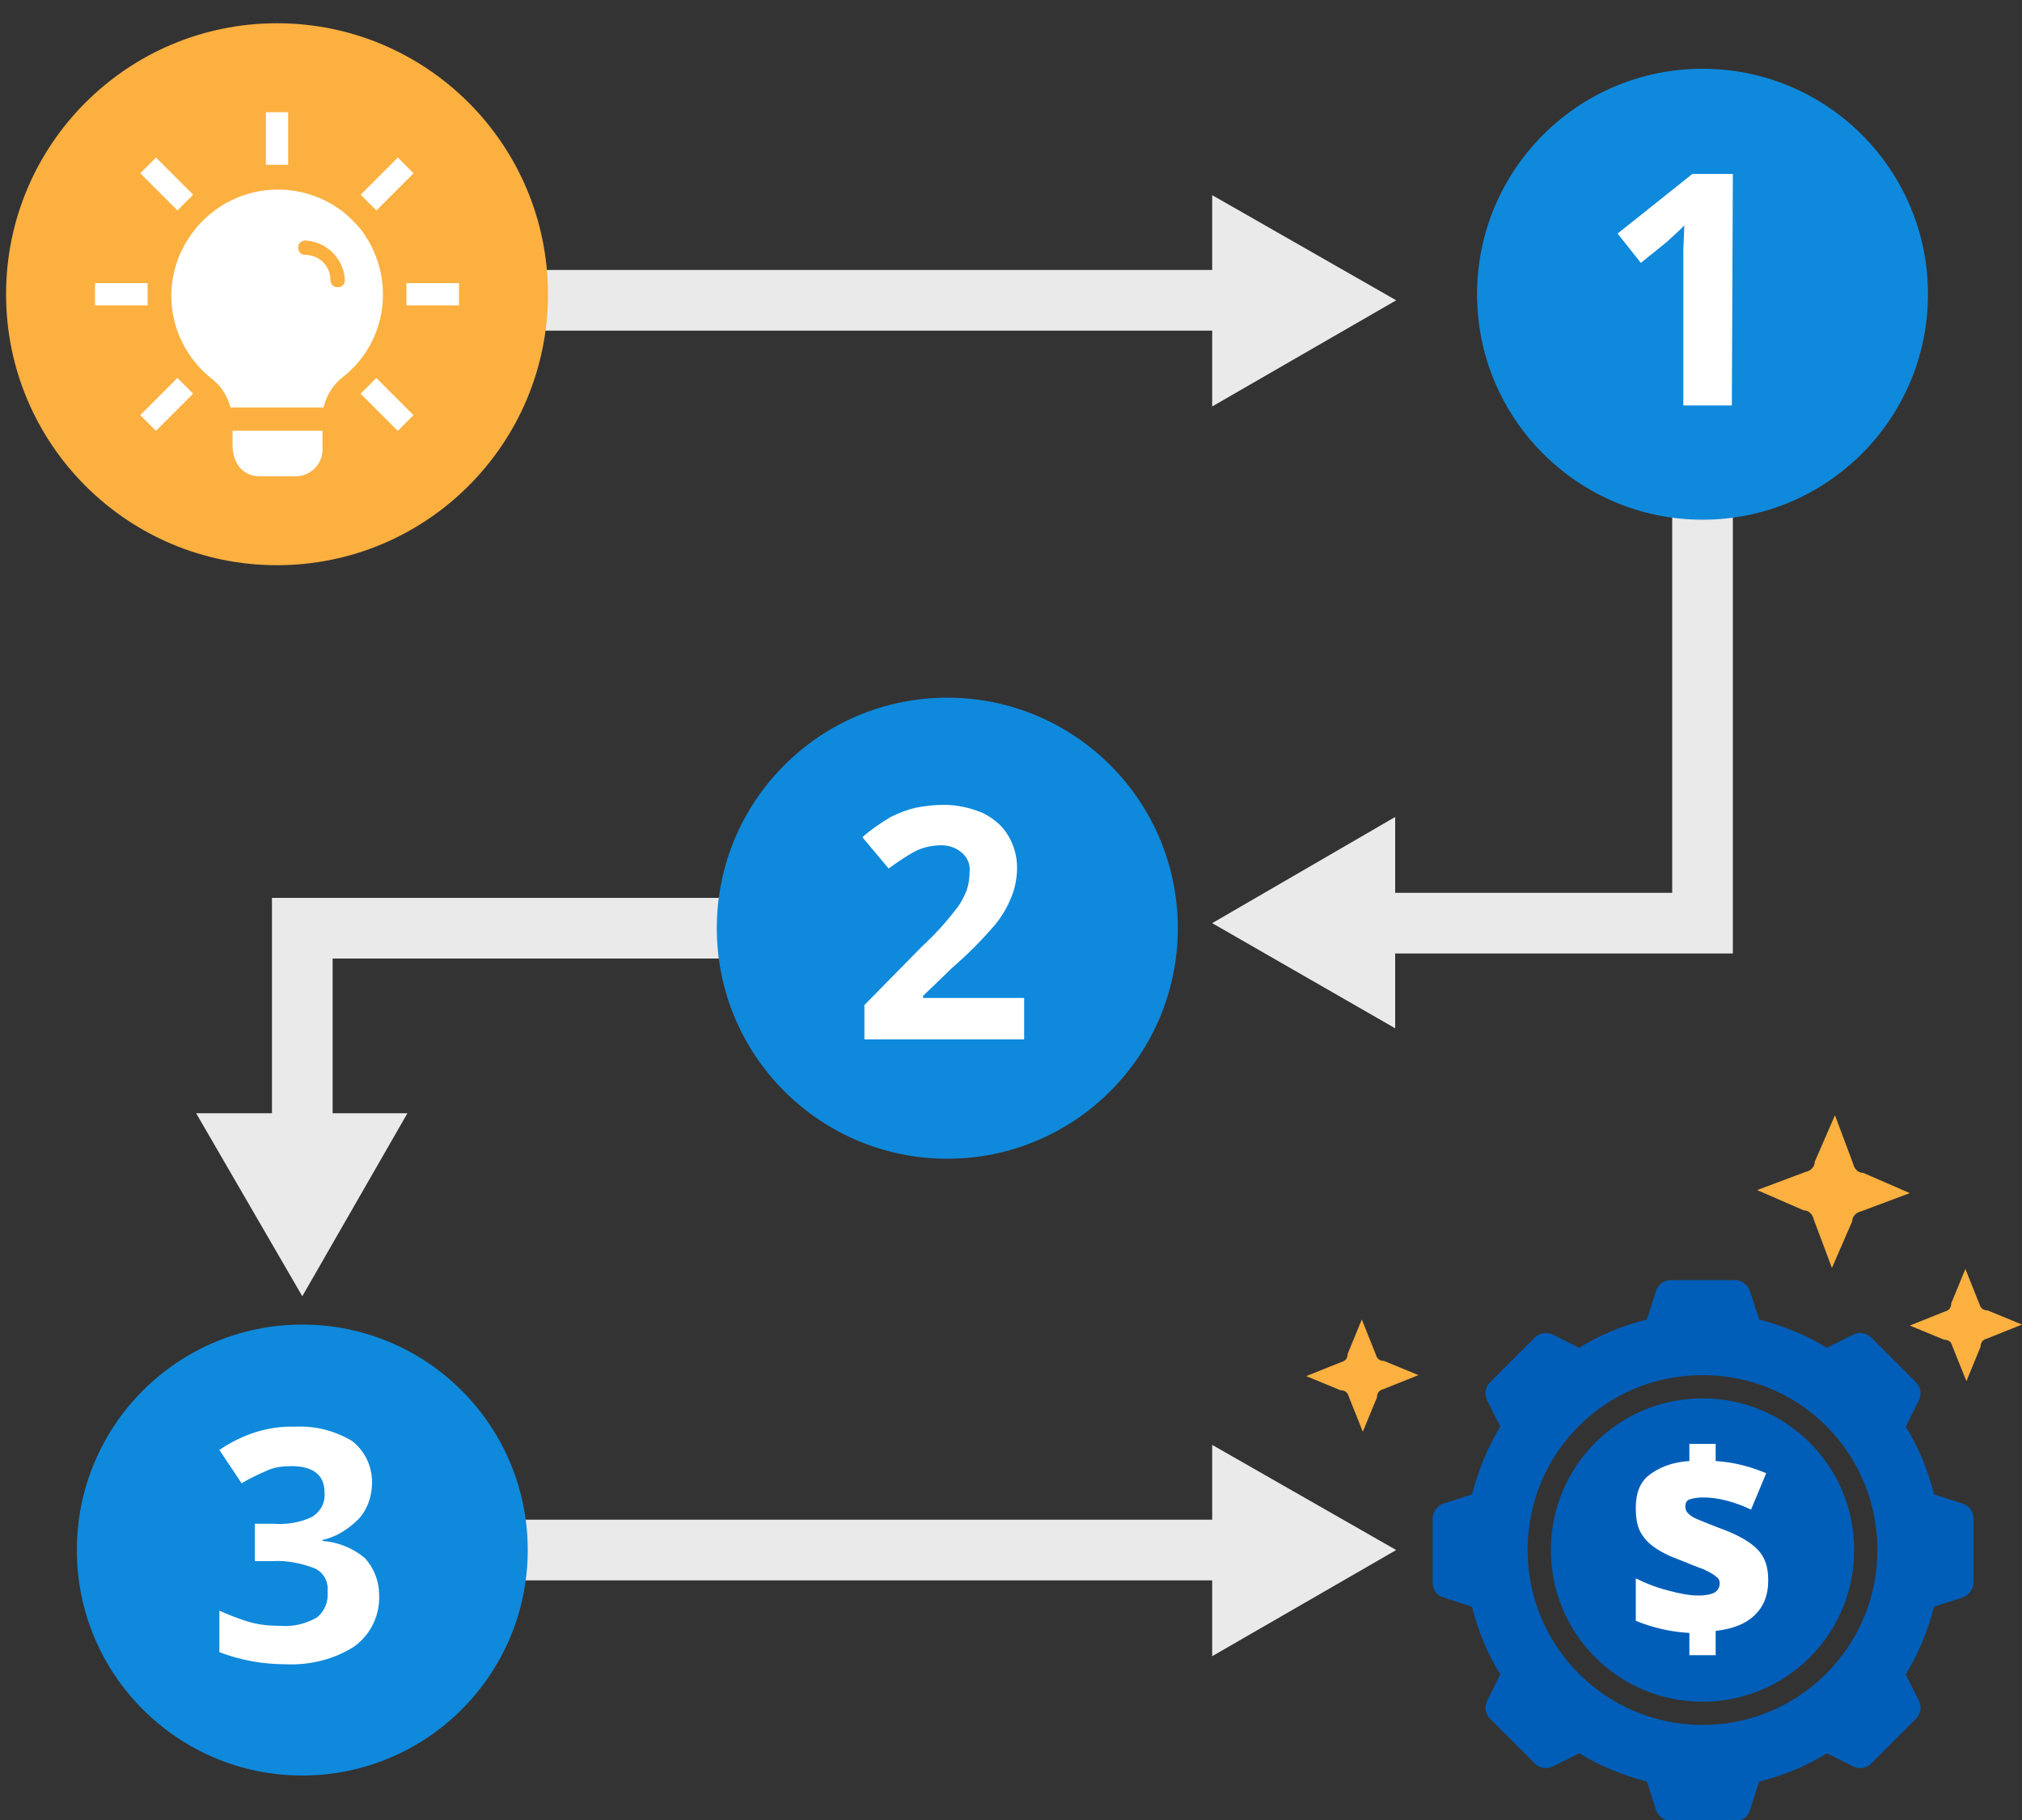
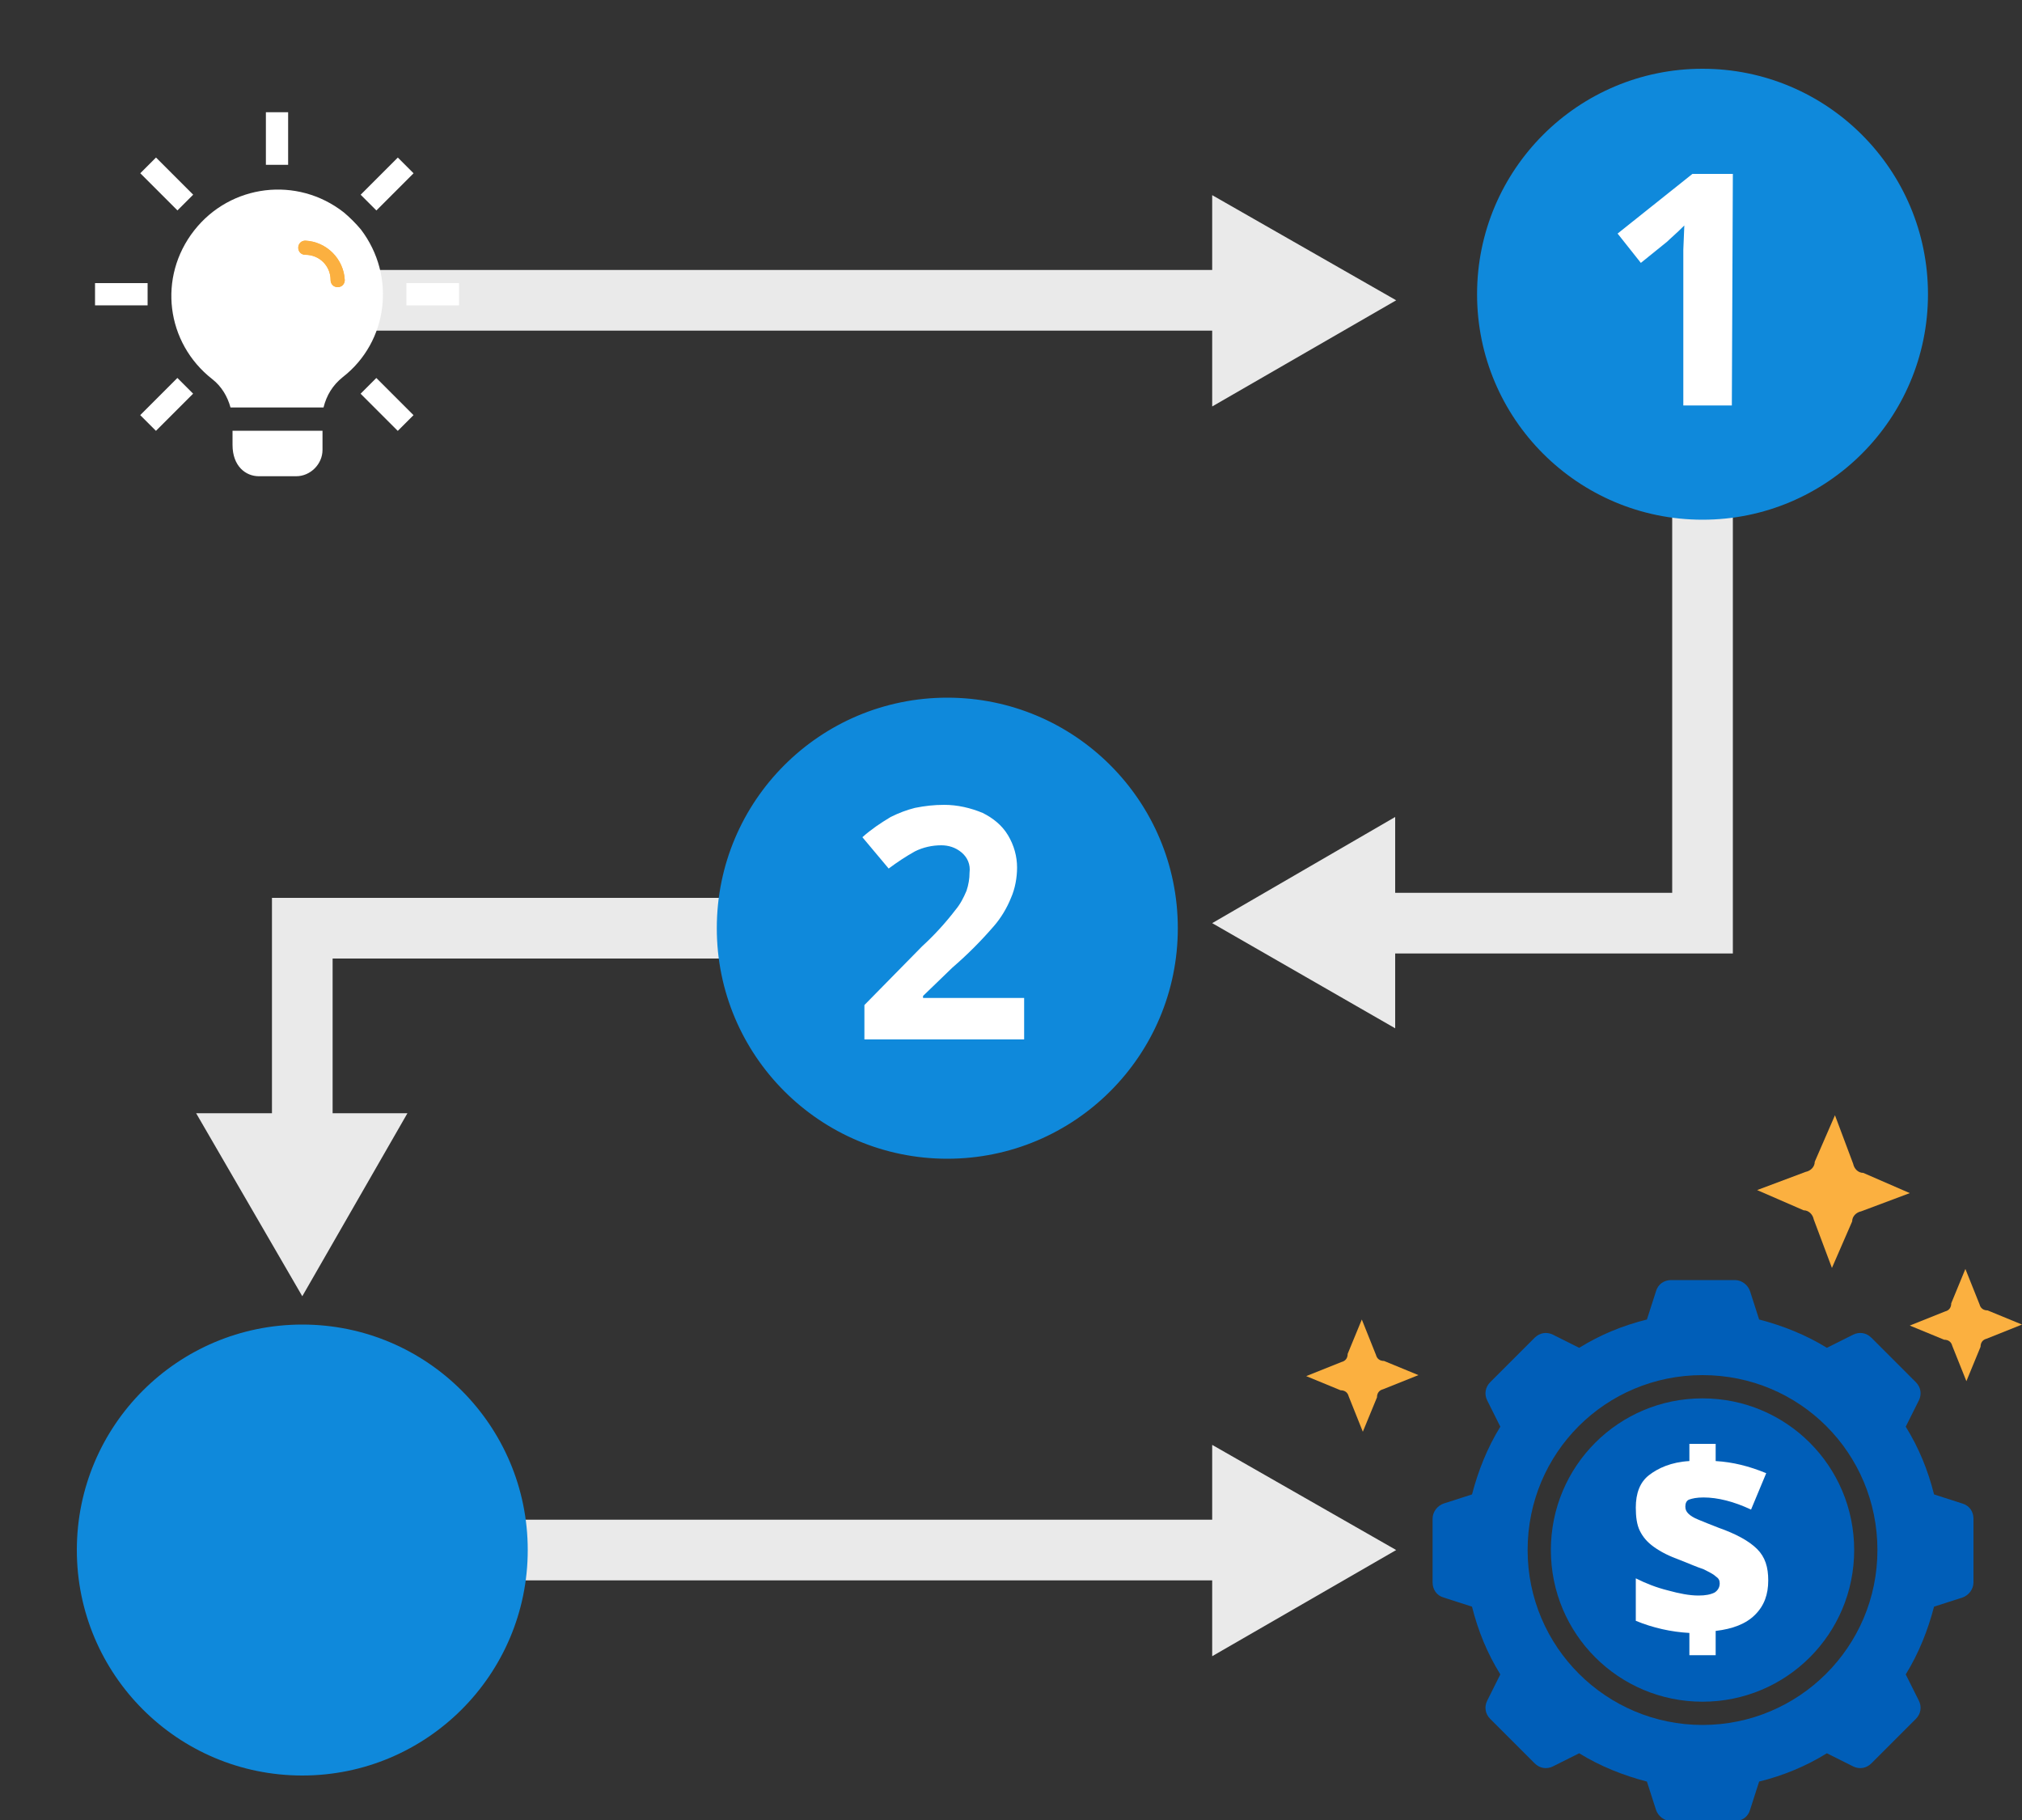
<svg xmlns="http://www.w3.org/2000/svg" version="1.1" id="design" x="0px" y="0px" viewBox="0 0 200 180" style="enable-background:new 0 0 200 180;" xml:space="preserve">
  <rect x="0" y="0" width="200" height="180" fill="#333333" stroke="none" />
  <style type="text/css">
	.st0{fill:#005EB8;}
	.st1{fill:none;stroke:#EAEAEA;stroke-width:6;stroke-miterlimit:10;}
	.st2{fill:#EAEAEA;}
	.st3{fill:#FBB040;}
	.st4{fill:#FFFFFF;}
	.st5{fill:#0F89DB;}
	.st6{fill:#0F89DB;stroke:#0F89DB;stroke-miterlimit:10;}
</style>
  <g>
    <path class="st0" d="M168.4,138.3c-8.3,0-15,6.7-15,15s6.7,15,15,15s15-6.7,15-15S176.7,138.3,168.4,138.3z" />
    <path class="st0" d="M194.1,148.7l-2.8-0.9c-0.6-2.4-1.5-4.6-2.8-6.7l1.3-2.6c0.3-0.6,0.2-1.3-0.3-1.8l-4.4-4.4   c-0.5-0.5-1.2-0.6-1.8-0.3l-2.6,1.3c-2.1-1.3-4.4-2.2-6.7-2.8l-0.9-2.8c-0.2-0.6-0.8-1.1-1.5-1.1h-6.3c-0.7,0-1.3,0.4-1.5,1.1   l-0.9,2.8c-2.4,0.6-4.6,1.5-6.7,2.8l-2.6-1.3c-0.6-0.3-1.3-0.2-1.8,0.3l-4.4,4.4c-0.5,0.5-0.6,1.2-0.3,1.8l1.3,2.6   c-1.3,2.1-2.2,4.4-2.8,6.7l-2.8,0.9c-0.6,0.2-1.1,0.8-1.1,1.5v6.3c0,0.7,0.4,1.3,1.1,1.5l2.8,0.9c0.6,2.4,1.5,4.6,2.8,6.7l-1.3,2.6   c-0.3,0.6-0.2,1.3,0.3,1.8l4.4,4.4c0.5,0.5,1.2,0.6,1.8,0.3l2.6-1.3c2.1,1.3,4.4,2.2,6.7,2.8l0.9,2.8c0.2,0.6,0.8,1.1,1.5,1.1h6.3   c0.7,0,1.3-0.4,1.5-1.1l0.9-2.8c2.4-0.6,4.6-1.5,6.7-2.8l2.6,1.3c0.6,0.3,1.3,0.2,1.8-0.3l4.4-4.4c0.5-0.5,0.6-1.2,0.3-1.8   l-1.3-2.6c1.3-2.1,2.2-4.4,2.8-6.7l2.8-0.9c0.6-0.2,1.1-0.8,1.1-1.5v-6.3C195.2,149.5,194.8,148.9,194.1,148.7z M168.4,170.6   c-9.5,0-17.3-7.7-17.3-17.3s7.7-17.3,17.3-17.3s17.3,7.7,17.3,17.3S177.9,170.6,168.4,170.6z" />
  </g>
  <polyline class="st1" points="168.4,29.7 168.4,91.3 134.7,91.3 " />
  <polygon class="st2" points="138,80.8 119.9,91.3 138,101.7 " />
  <line class="st1" x1="29.9" y1="29.7" x2="126" y2="29.7" />
  <polygon class="st2" points="119.9,40.2 138.1,29.7 119.9,19.3 " />
  <polyline class="st1" points="29.9,113.1 29.9,91.8 85.4,91.8 " />
  <polygon class="st2" points="40.3,110.1 29.9,128.2 19.4,110.1 " />
  <line class="st1" x1="126.4" y1="153.3" x2="49.2" y2="153.3" />
  <polygon class="st2" points="119.9,142.9 138.1,153.3 119.9,163.8 " />
-   <circle class="st3" cx="27.4" cy="29.1" r="26.8" />
  <path class="st4" d="M31.9,42.6v1.9c0,1.4-1.2,2.6-2.6,2.6h-3.7c-1.3,0-2.6-1-2.6-3.1v-1.4H31.9z" />
  <path class="st4" d="M34,21c-4.6-3.6-11.2-2.8-14.8,1.8S16.4,33.9,21,37.5c0.9,0.7,1.5,1.7,1.8,2.8H32c0.3-1.2,0.9-2.2,1.9-3  c4.5-3.5,5.3-10,1.8-14.6C35.2,22.1,34.6,21.5,34,21z" />
  <g id="_Group_">
    <path class="st3" d="M34.1,27.7c0,0.4-0.3,0.7-0.7,0.7s-0.7-0.3-0.7-0.7c0-1.4-1.1-2.5-2.5-2.5l0,0c-0.4,0-0.7-0.3-0.7-0.7   c0-0.4,0.3-0.7,0.7-0.7C32.3,23.9,34,25.6,34.1,27.7z" />
    <path class="st3" d="M34.1,27.7c0,0.4-0.3,0.7-0.7,0.7s-0.7-0.3-0.7-0.7c0-1.4-1.1-2.5-2.5-2.5l0,0c-0.4,0-0.7-0.3-0.7-0.7   c0-0.4,0.3-0.7,0.7-0.7C32.3,23.9,34,25.6,34.1,27.7z" />
  </g>
  <rect x="26.3" y="11.1" class="st4" width="2.2" height="5.2" />
  <rect x="40.2" y="28" class="st4" width="5.2" height="2.2" />
  <rect x="9.4" y="28" class="st4" width="5.2" height="2.2" />
  <rect x="15.4" y="15.6" transform="matrix(0.707 -0.707 0.707 0.707 -8.041 16.993)" class="st4" width="2.2" height="5.2" />
  <rect x="13.9" y="38.9" transform="matrix(0.707 -0.707 0.707 0.707 -23.46 23.381)" class="st4" width="5.2" height="2.2" />
  <rect x="35.7" y="17.1" transform="matrix(0.707 -0.707 0.707 0.707 -1.656 32.409)" class="st4" width="5.2" height="2.2" />
  <rect x="37.2" y="37.4" transform="matrix(0.707 -0.707 0.707 0.707 -17.074 38.797)" class="st4" width="2.2" height="5.2" />
  <circle class="st5" cx="168.4" cy="29.1" r="22.3" />
  <g>
    <path class="st4" d="M171.3,40.1h-4.8V24.7l0.1-2.4c-0.8,0.8-1.4,1.3-1.7,1.6l-2.6,2.1l-2.3-2.9l7.4-5.9h4L171.3,40.1L171.3,40.1z" />
  </g>
  <circle class="st6" cx="93.7" cy="91.8" r="22.3" />
  <g>
    <path class="st4" d="M101.5,102.8h-16v-3.4l5.7-5.8c1.2-1.1,2.3-2.3,3.3-3.6c0.5-0.6,0.8-1.2,1.1-1.9c0.2-0.6,0.3-1.2,0.3-1.8   c0.1-0.8-0.2-1.5-0.8-2c-0.6-0.5-1.3-0.7-2-0.7c-0.9,0-1.8,0.2-2.6,0.6c-0.9,0.5-1.8,1.1-2.6,1.7l-2.6-3.1c0.9-0.8,1.8-1.4,2.8-2   c0.8-0.4,1.6-0.7,2.4-0.9c1-0.2,1.9-0.3,2.9-0.3c1.3,0,2.6,0.3,3.8,0.8c1,0.5,1.9,1.2,2.5,2.2s0.9,2.1,0.9,3.2c0,1-0.2,2.1-0.6,3   c-0.4,1-1,2-1.7,2.8c-1.3,1.5-2.6,2.8-4.1,4.1l-2.9,2.8v0.2h10v4.1L101.5,102.8z" />
  </g>
  <circle class="st5" cx="29.9" cy="153.3" r="22.3" />
  <g>
-     <path class="st4" d="M36.8,146.6c0,1.3-0.4,2.6-1.3,3.6c-1,1-2.2,1.8-3.6,2.1v0.1c1.5,0.1,3,0.7,4.2,1.7c0.9,1,1.4,2.3,1.4,3.6   c0.1,2-0.8,3.9-2.4,5.1c-2,1.3-4.4,1.9-6.8,1.8c-2.3,0-4.5-0.4-6.6-1.2v-4.1c0.9,0.4,1.9,0.8,2.9,1.1s2.1,0.4,3.2,0.4   c1.2,0.1,2.4-0.2,3.5-0.8c0.8-0.6,1.2-1.6,1.1-2.6c0.1-1-0.4-1.9-1.3-2.3c-1.3-0.5-2.8-0.8-4.2-0.7h-1.7v-3.7H27   c1.3,0.1,2.7-0.1,3.9-0.7c0.8-0.5,1.3-1.4,1.2-2.4c0-1.7-1.1-2.6-3.3-2.6c-0.8,0-1.6,0.1-2.3,0.4c-0.9,0.4-1.8,0.8-2.6,1.3   l-2.2-3.3c2.2-1.5,4.8-2.4,7.5-2.3c2-0.1,3.9,0.4,5.6,1.4C36.1,143.5,36.8,145,36.8,146.6z" />
-   </g>
+     </g>
  <path class="st3" d="M188.9,118l-4.8,1.8c-0.5,0.1-0.9,0.5-0.9,1l-2,4.6l-1.8-4.8c-0.1-0.5-0.5-0.9-1-0.9l-4.6-2l4.8-1.8  c0.5-0.1,0.9-0.5,0.9-1l2-4.6l1.8,4.8c0.1,0.5,0.5,0.9,1,0.9L188.9,118z" />
  <path class="st3" d="M140.3,136l-3.5,1.4c-0.4,0.1-0.6,0.4-0.6,0.8l-1.4,3.4l-1.4-3.5c-0.1-0.4-0.4-0.6-0.8-0.6l-3.4-1.4l3.5-1.4  c0.4-0.1,0.6-0.4,0.6-0.8l1.4-3.4l1.4,3.5c0.1,0.4,0.4,0.6,0.8,0.6L140.3,136z" />
  <path class="st3" d="M200,131l-3.5,1.4c-0.4,0.1-0.6,0.4-0.6,0.8l-1.4,3.4l-1.4-3.5c-0.1-0.4-0.4-0.6-0.8-0.6l-3.4-1.4l3.5-1.4  c0.4-0.1,0.6-0.4,0.6-0.8l1.4-3.4l1.4,3.5c0.1,0.4,0.4,0.6,0.8,0.6L200,131z" />
  <g>
    <path class="st4" d="M167.1,161.5c-1.8-0.1-3.6-0.5-5.3-1.2v-4.2c1,0.5,2,0.9,3.2,1.2c1.1,0.3,2.1,0.5,3,0.5c0.7,0,1.2-0.1,1.6-0.3   c0.3-0.2,0.5-0.5,0.5-0.9c0-0.3-0.1-0.5-0.4-0.7c-0.2-0.2-0.6-0.4-1.2-0.7c-0.6-0.2-1.3-0.5-2.3-0.9c-1.1-0.4-1.9-0.8-2.6-1.3   c-0.7-0.5-1.1-1-1.4-1.6c-0.3-0.6-0.4-1.4-0.4-2.3c0-1.4,0.4-2.5,1.3-3.2s2.2-1.3,4-1.4v-1.7h2.6v1.7c1.7,0.1,3.3,0.5,5,1.2   l-1.5,3.6c-1.7-0.8-3.3-1.2-4.7-1.2c-0.7,0-1.1,0.1-1.4,0.2s-0.4,0.4-0.4,0.7c0,0.3,0.1,0.5,0.3,0.7c0.2,0.2,0.5,0.4,1,0.6   c0.5,0.2,1.2,0.5,2,0.8c1.7,0.6,3,1.3,3.8,2.1c0.8,0.8,1.1,1.8,1.1,3.1c0,1.4-0.4,2.5-1.3,3.4c-0.9,0.9-2.2,1.4-3.9,1.6v2.4h-2.6   V161.5z" />
  </g>
</svg>